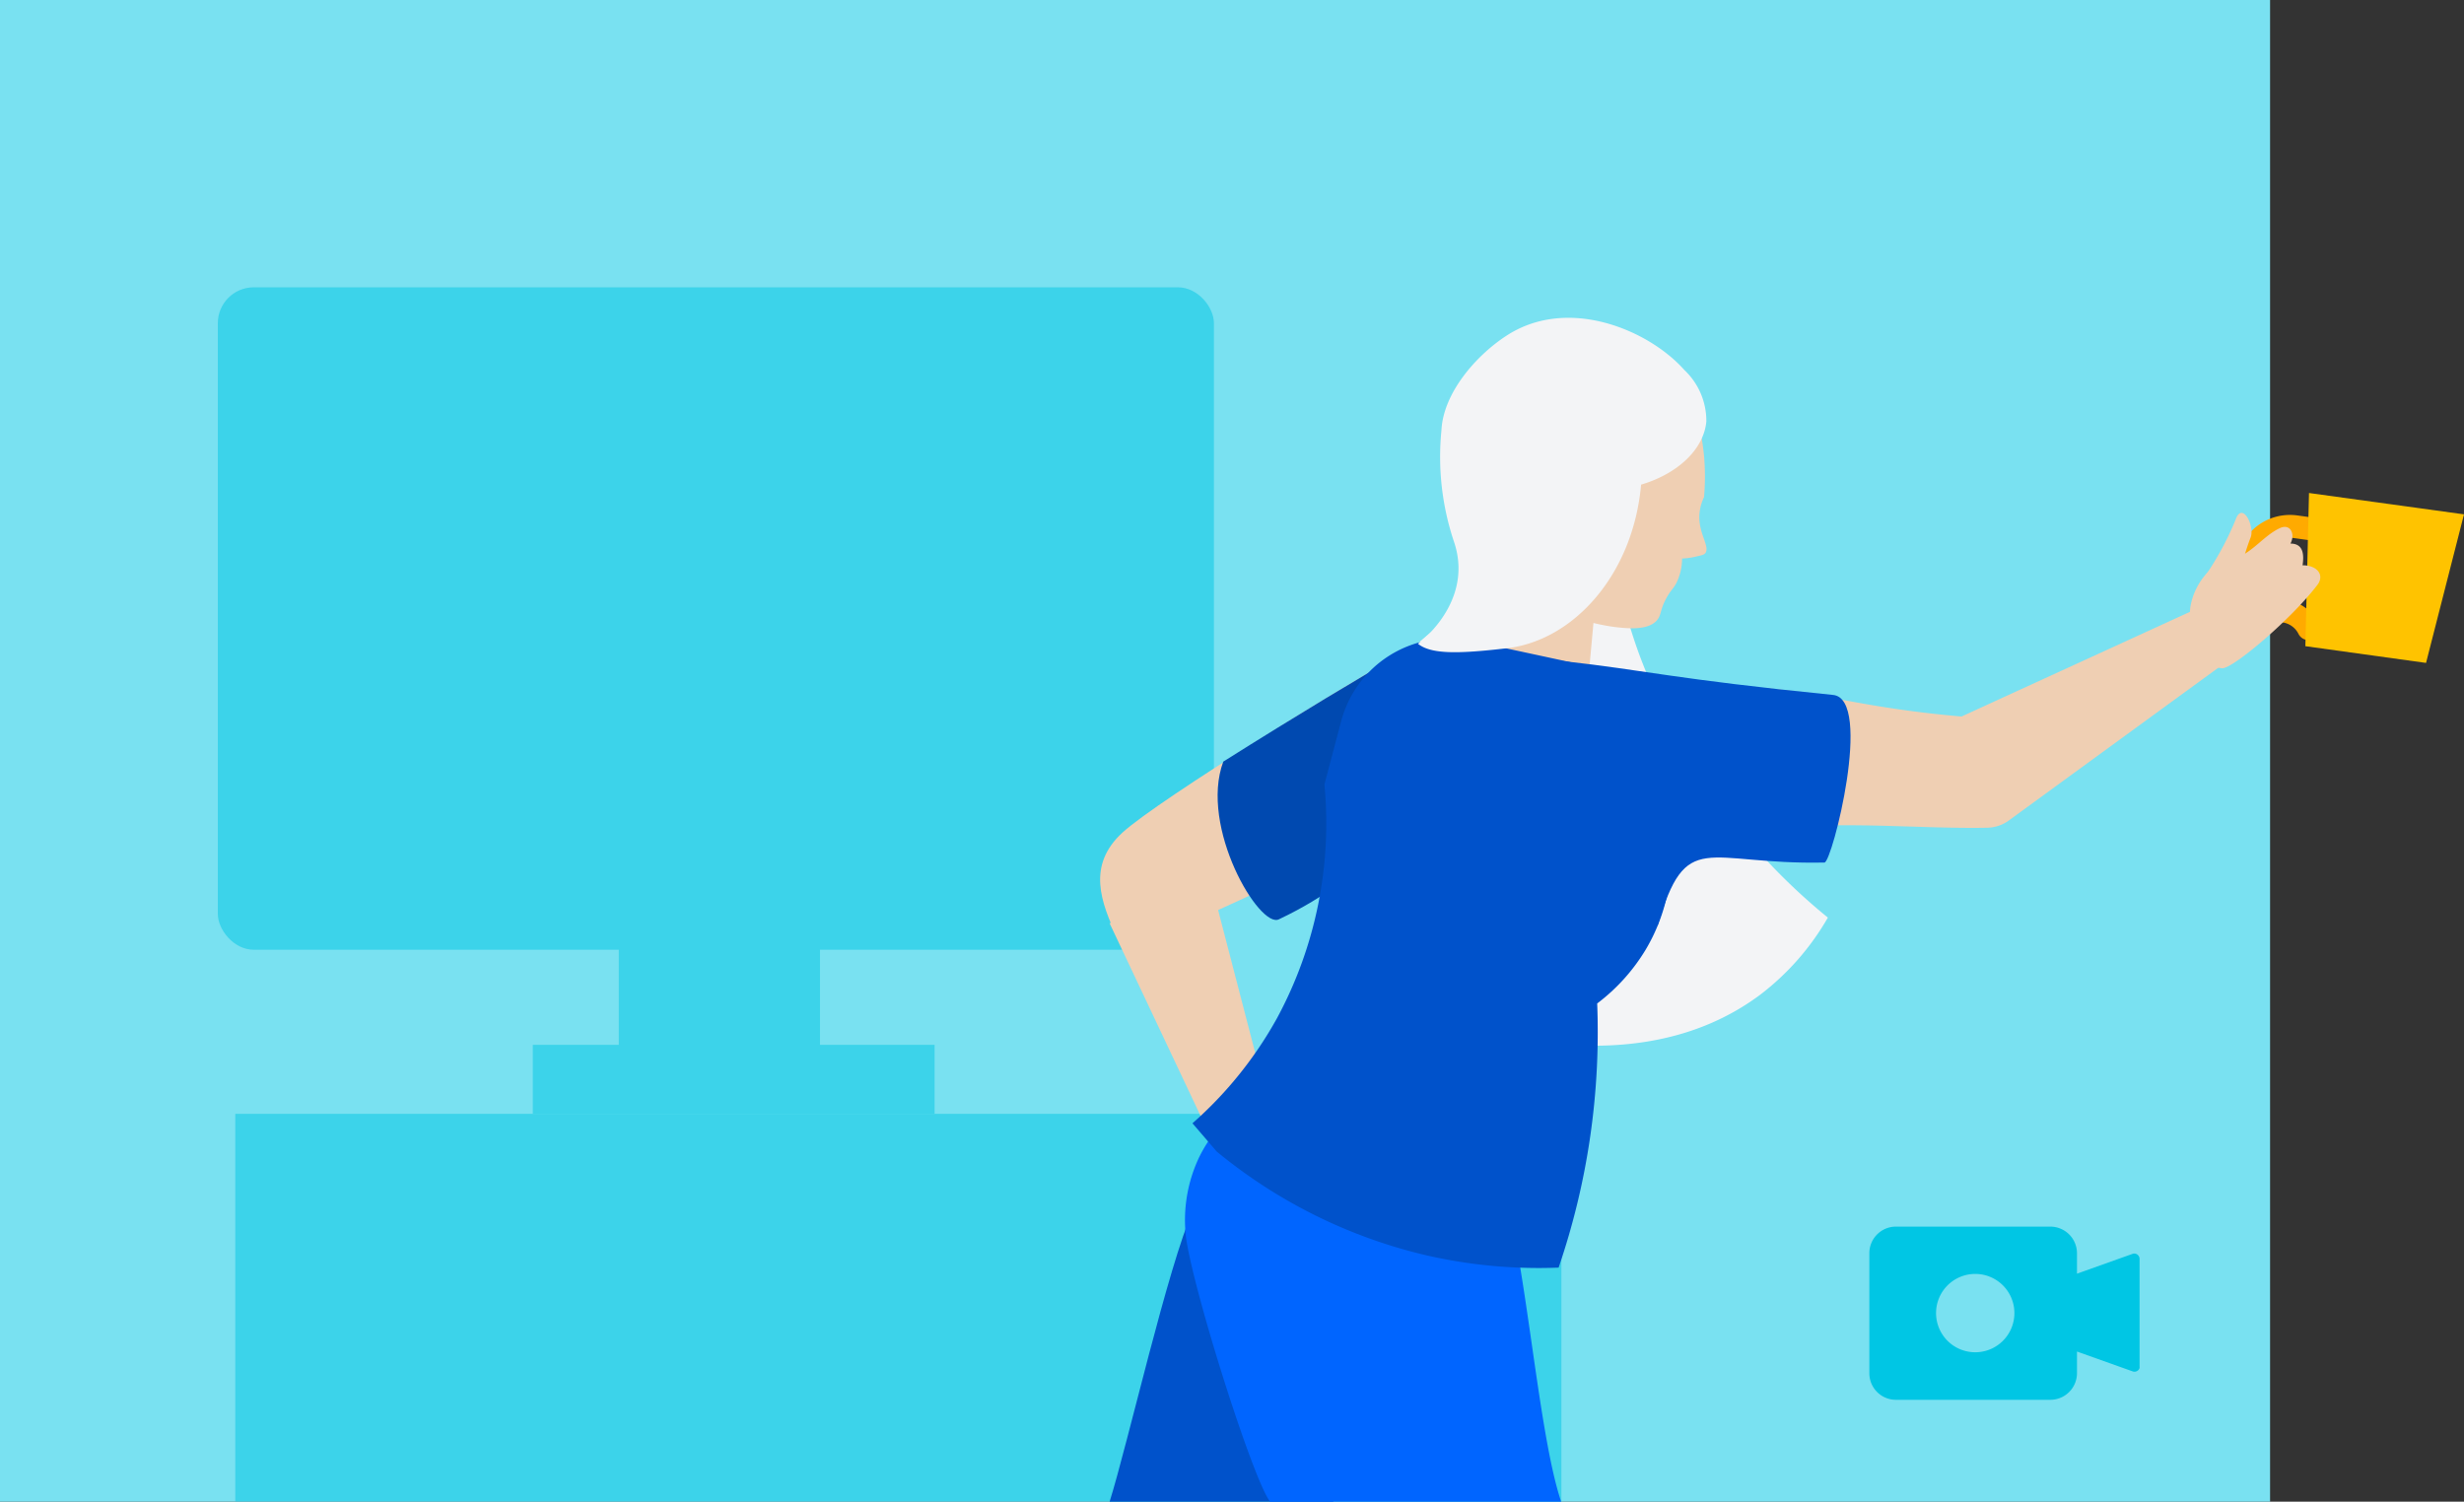
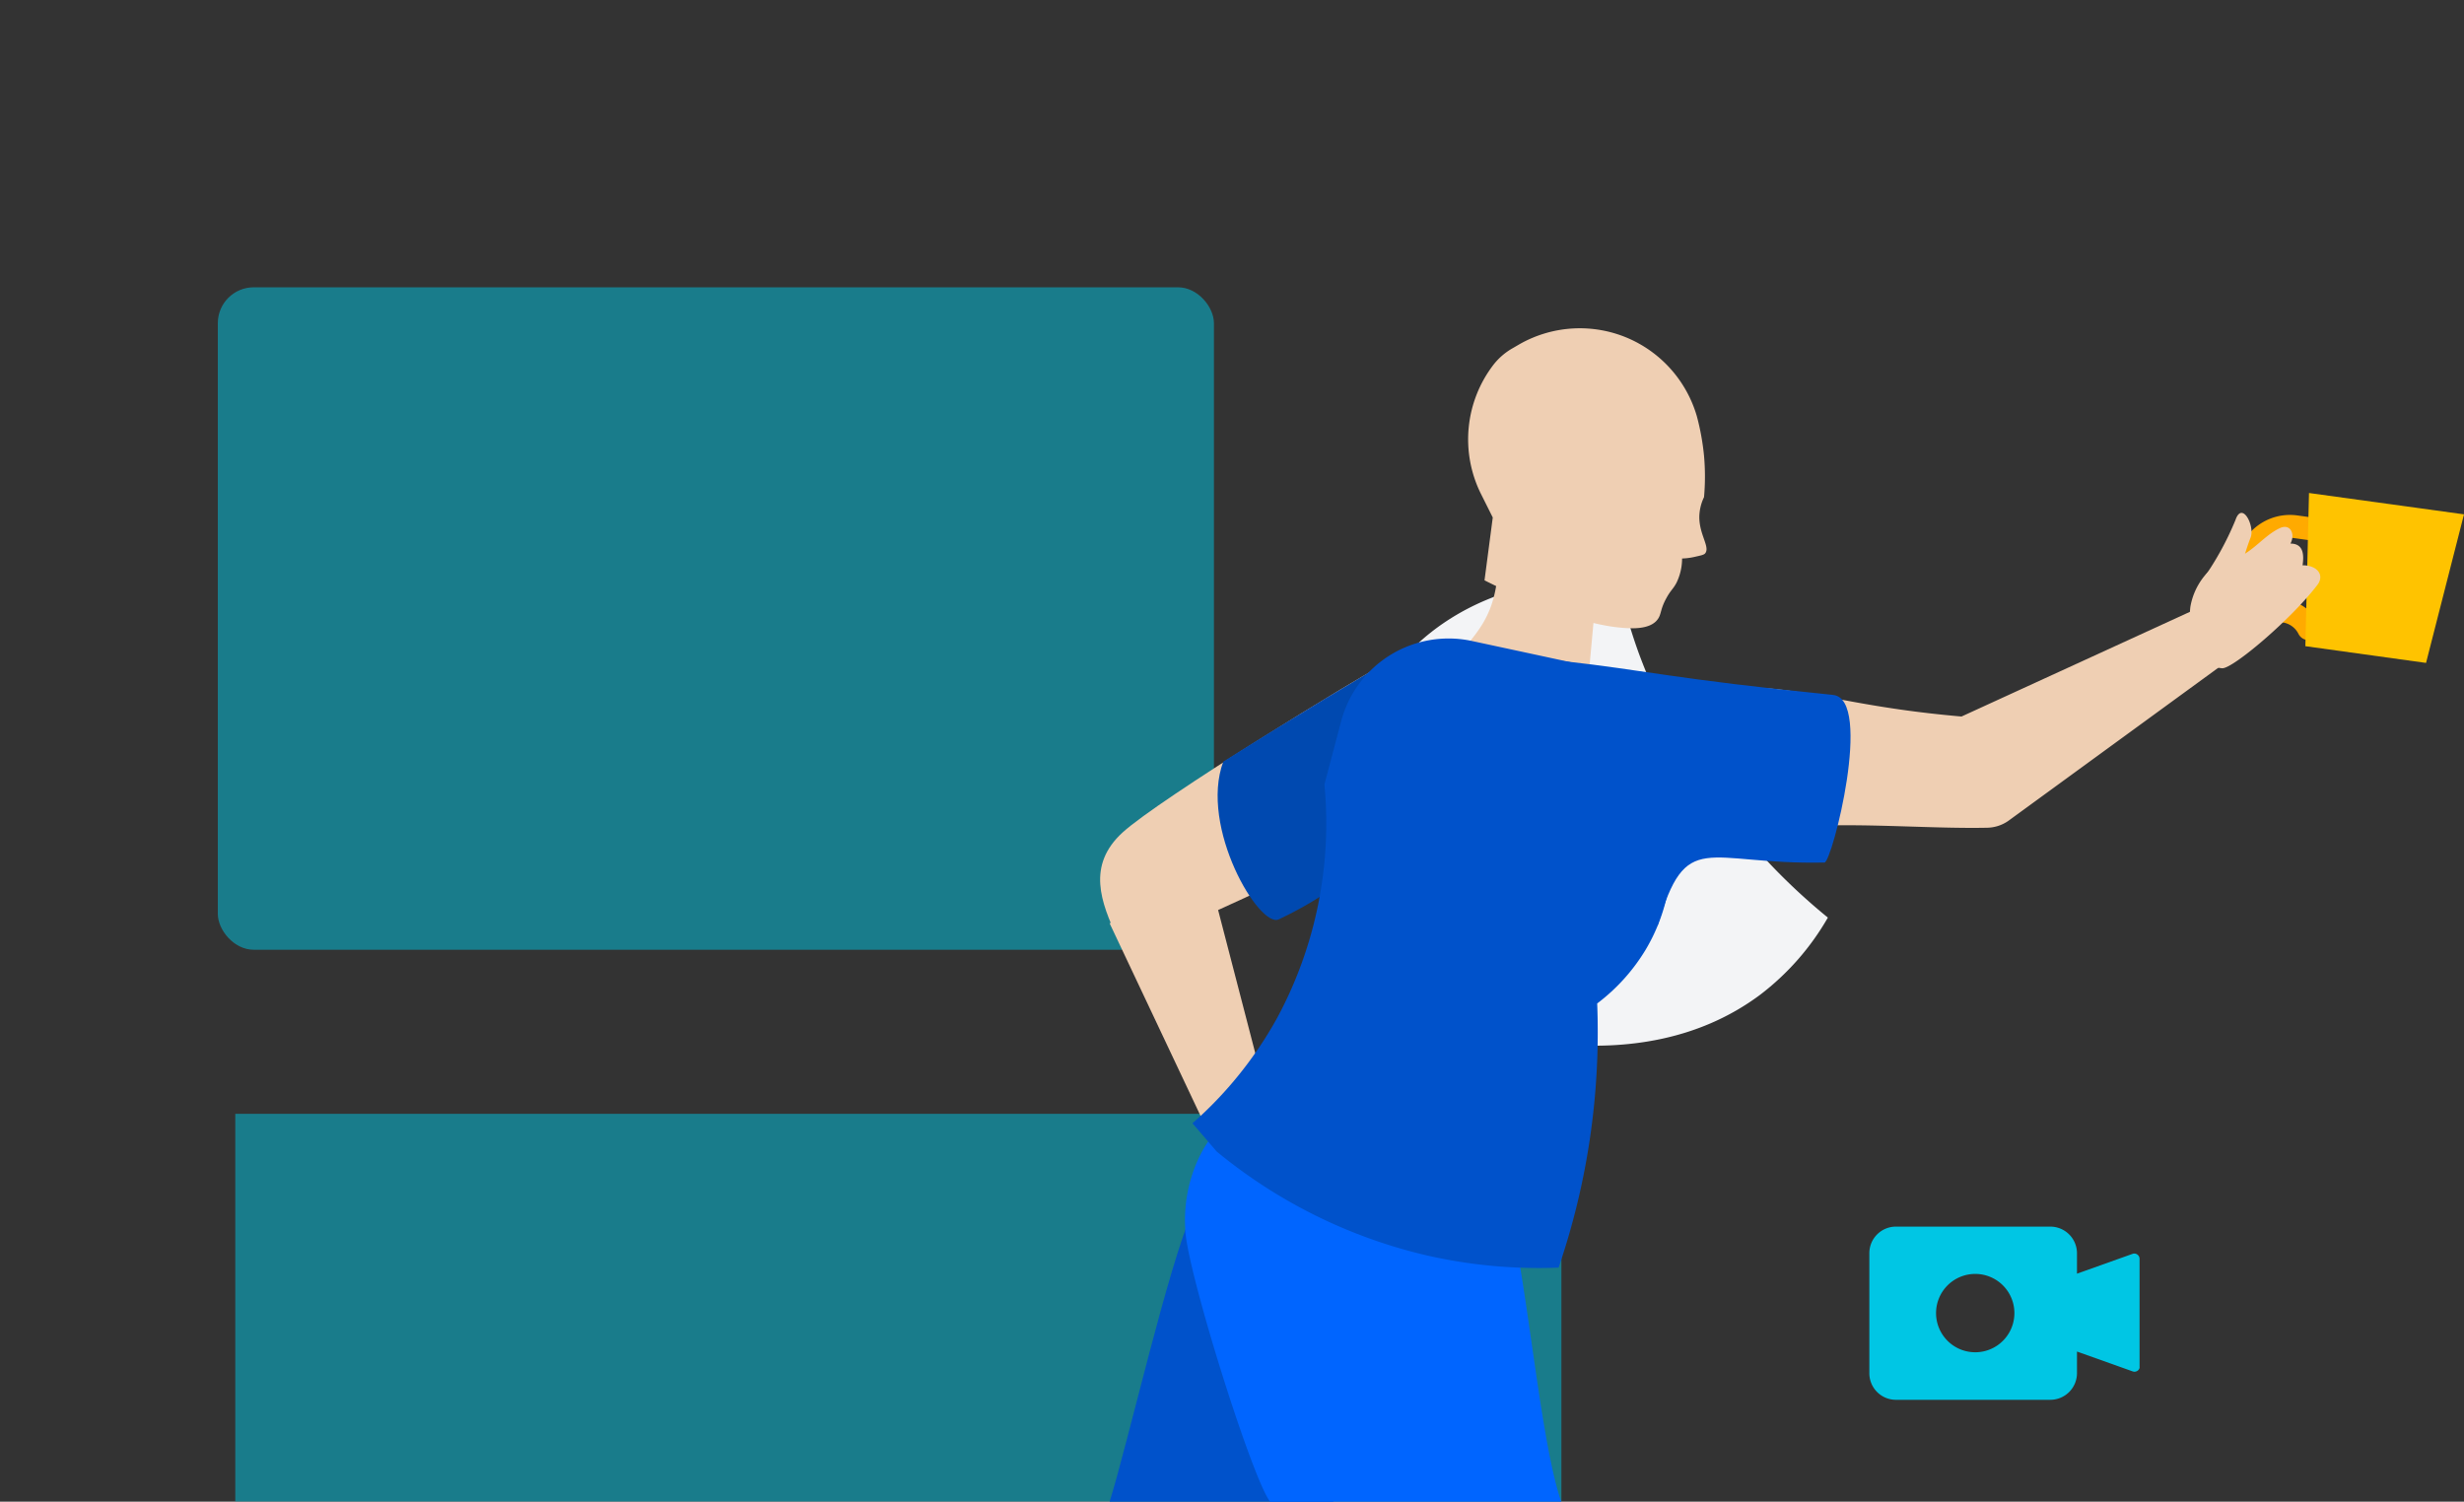
<svg xmlns="http://www.w3.org/2000/svg" viewBox="0 0 203.16 123.82">
  <rect x="0" y="0" width="203.16" height="123.82" fill="#333333" stroke="none" />
  <linearGradient id="a" gradientTransform="matrix(-.99 -.14 .14 -.99 -7346.01 -364.85)" gradientUnits="userSpaceOnUse" x1="-7542.98" x2="-7530.97" y1="631.84" y2="643.86">
    <stop offset=".07" stop-color="#ff981f" />
    <stop offset=".54" stop-color="#ffc300" />
  </linearGradient>
-   <path d="m0 0h187.17v123.82h-187.17z" fill="#79e1f1" />
  <g fill="#00c6e4" opacity=".5">
    <rect height="54.62" rx="2.96" width="82.13" x="17.96" y="23.69" />
-     <path d="m43.93 86.15h33.13v5.69h-33.13z" />
    <path d="m19.4 91.84h109.34v31.98h-109.34z" />
-     <path d="m51.02 73.17h16.59v13.37h-16.59z" />
  </g>
  <path d="m101.99 98.37-10.5-22.24 8.25-3.77 6.09 23.45z" fill="#efcfb3" />
  <path d="m114.79 54.36c-3 1.6-19.21 11.53-22.22 14.27s-1.77 5.8-.46 8.67c.66 1.44 4.9-.75 8.47-2.33 5.35-2.4 10.71-5.19 12.43-5.78z" fill="#efcfb3" />
  <path d="m114.35 56c-5.51 8-3.91 20.24 4.78 27.93 1.57.59 15.59 5.86 26-1.91a21.38 21.38 0 0 0 5.58-6.36 50.89 50.89 0 0 1 -15.59-21.8 45.16 45.16 0 0 1 -1.71-6c-7.68-.7-15.06 2.33-19.06 8.14z" fill="#f3f4f6" />
  <path d="m130.78 57.94a12.58 12.58 0 0 1 -12-2.28c2.75-3.24 4.39-4.35 4.73-8.58l8.09 1.92z" fill="#efcfb3" />
  <path d="m102.72 91c-1.56 2.75-3 5.67-4.34 8.76-2.08 4.63-5.38 19.24-6.89 24.06h18.43c2.89-7.15 3.45-19.52 2.72-22.11-.7-2.43-2.7-6.71-9.92-10.71z" fill="#0052cb" />
  <path d="m175.85 103.38-4.6 1.64v-1.69a2.2 2.2 0 0 0 -2.2-2.19h-12.73a2.19 2.19 0 0 0 -2.19 2.19v9.9a2.19 2.19 0 0 0 2.19 2.19h12.73a2.2 2.2 0 0 0 2.2-2.19v-1.79l4.6 1.64a.44.44 0 0 0 .56-.28.51.51 0 0 0 0-.13v-8.87a.44.44 0 0 0 -.44-.44.34.34 0 0 0 -.12.02zm-9.76 4.9a3.23 3.23 0 1 1 -3.23-3.24 3.23 3.23 0 0 1 3.23 3.24z" fill="#00c6e4" />
  <path d="m114.79 54.36c-1.85 1-8 4.7-13.93 8.44-2 5.41 3 13.81 4.59 13 4.23-2 5.85-3.84 7.28-4.33z" fill="#0049b0" />
  <path d="m102.61 91.06a11.44 11.44 0 0 0 -3.72 4.32 12.09 12.09 0 0 0 -1.17 5.86c0 3.1 5.5 20.65 7 22.58h24c-2.05-6.07-3-21.91-5.37-27.87v-.18a69.85 69.85 0 0 1 -20.74-4.71z" fill="#0065ff" />
  <path d="m109.2 64.68 1.38-5.21a9.16 9.16 0 0 1 10.63-6.65s11.1 2.38 11.47 2.48a22.79 22.79 0 0 1 4.67 10c.42 2.23 1.46 7.76-1.66 13a15.71 15.71 0 0 1 -4 4.44 60.08 60.08 0 0 1 -3.18 21.78 41.52 41.52 0 0 1 -10.85-1 42.38 42.38 0 0 1 -17.34-8.57l-2-2.33a32.49 32.49 0 0 0 7-8.72 33.8 33.8 0 0 0 3.88-19.22z" fill="#0052cb" />
  <path d="m190.35 52.78a.93.93 0 0 1 -.84-.52 1.75 1.75 0 0 0 -1.31-.94 4.45 4.45 0 0 1 1.22-8.82l3.17.44a.94.94 0 1 1 -.14 1.87h-.11l-3.18-.44a2.57 2.57 0 0 0 -2.9 2.19 2.56 2.56 0 0 0 2.2 2.89 3.59 3.59 0 0 1 2.73 2 .94.94 0 0 1 -.42 1.26.87.87 0 0 1 -.42.07z" fill="#fa0" />
  <path d="m190.38 40.65 12.78 1.76-3.13 12.25-9.95-1.38z" fill="url(#a)" />
  <g fill="#efcfb3">
    <path d="m183.22 55.1c-1.72-.09-2.91-2.67-2.62-5.07a5.5 5.5 0 0 1 2.3-3.59c2.53-.28 3.44-2.13 5.07-2.89.88-.42 1.3.5.88 1.27 1 0 1.15.78 1 1.79 1.15 0 1.8.73 1.28 1.54-2.13 2.85-7.06 7.02-7.91 6.95z" />
    <path d="m184.32 42.87c.55-1.6 1.62.52 1.24 1.47s-.83 2.6-.83 2.6l-3.33 1.14a24.67 24.67 0 0 0 2.92-5.21z" />
    <path d="m161.73 59.08 19.81-9.08 2.28 4.39-18.24 13.3a3.15 3.15 0 0 1 -1.73.56c-4.43.09-9.83-.37-14.69-.14-6 .29-12-12.32-2.83-11.3 4.07.4 7.67 1.6 15.4 2.27z" />
    <path d="m123.08 42.67-1-2a10.1 10.1 0 0 1 1.07-10.61 5.35 5.35 0 0 1 1.59-1.36l.55-.32a10.06 10.06 0 0 1 9.11-.42 10.07 10.07 0 0 1 5.51 6.37 20.08 20.08 0 0 1 .59 3.26 19.3 19.3 0 0 1 0 3.4 3.88 3.88 0 0 0 -.39 1.64c0 1.48.91 2.48.48 3-.1.12-.35.17-.84.28a5.3 5.3 0 0 1 -1.06.14 4.58 4.58 0 0 1 -.46 2c-.28.53-.47.6-.83 1.26-.51.92-.41 1.3-.69 1.71-.66 1-2.51.79-3.31.71-4-.42-9.54-3.14-11-3.88z" />
  </g>
-   <path d="m124.15 27.72c5.08-3.37 11.78-.53 14.73 2.79a5.77 5.77 0 0 1 1.81 4.24c-.2 2.26-2.31 4.3-5.38 5.21-.65 7.37-5.53 12.85-11.06 13.49-4.16.49-6.28.48-7.34-.37 1.46-1.12 4.34-4.23 3-8.33a22 22 0 0 1 -1.06-9.28c.15-3.05 2.82-6.12 5.3-7.75z" fill="#f3f4f6" />
-   <path d="m150.43 71.12c-9.88.21-11.39-2.91-13.77 5.25.07-1.73-1.08-14.86-2.16-17-1.74-3.48-6.33-4.95-5.61-4.86 7 .78 8.92 1.45 22.24 2.79 3.35.3-.07 13.81-.7 13.82z" fill="#0052cb" />
+   <path d="m150.43 71.12c-9.88.21-11.39-2.91-13.77 5.25.07-1.73-1.08-14.86-2.16-17-1.74-3.48-6.33-4.95-5.61-4.86 7 .78 8.92 1.45 22.24 2.79 3.35.3-.07 13.81-.7 13.82" fill="#0052cb" />
</svg>